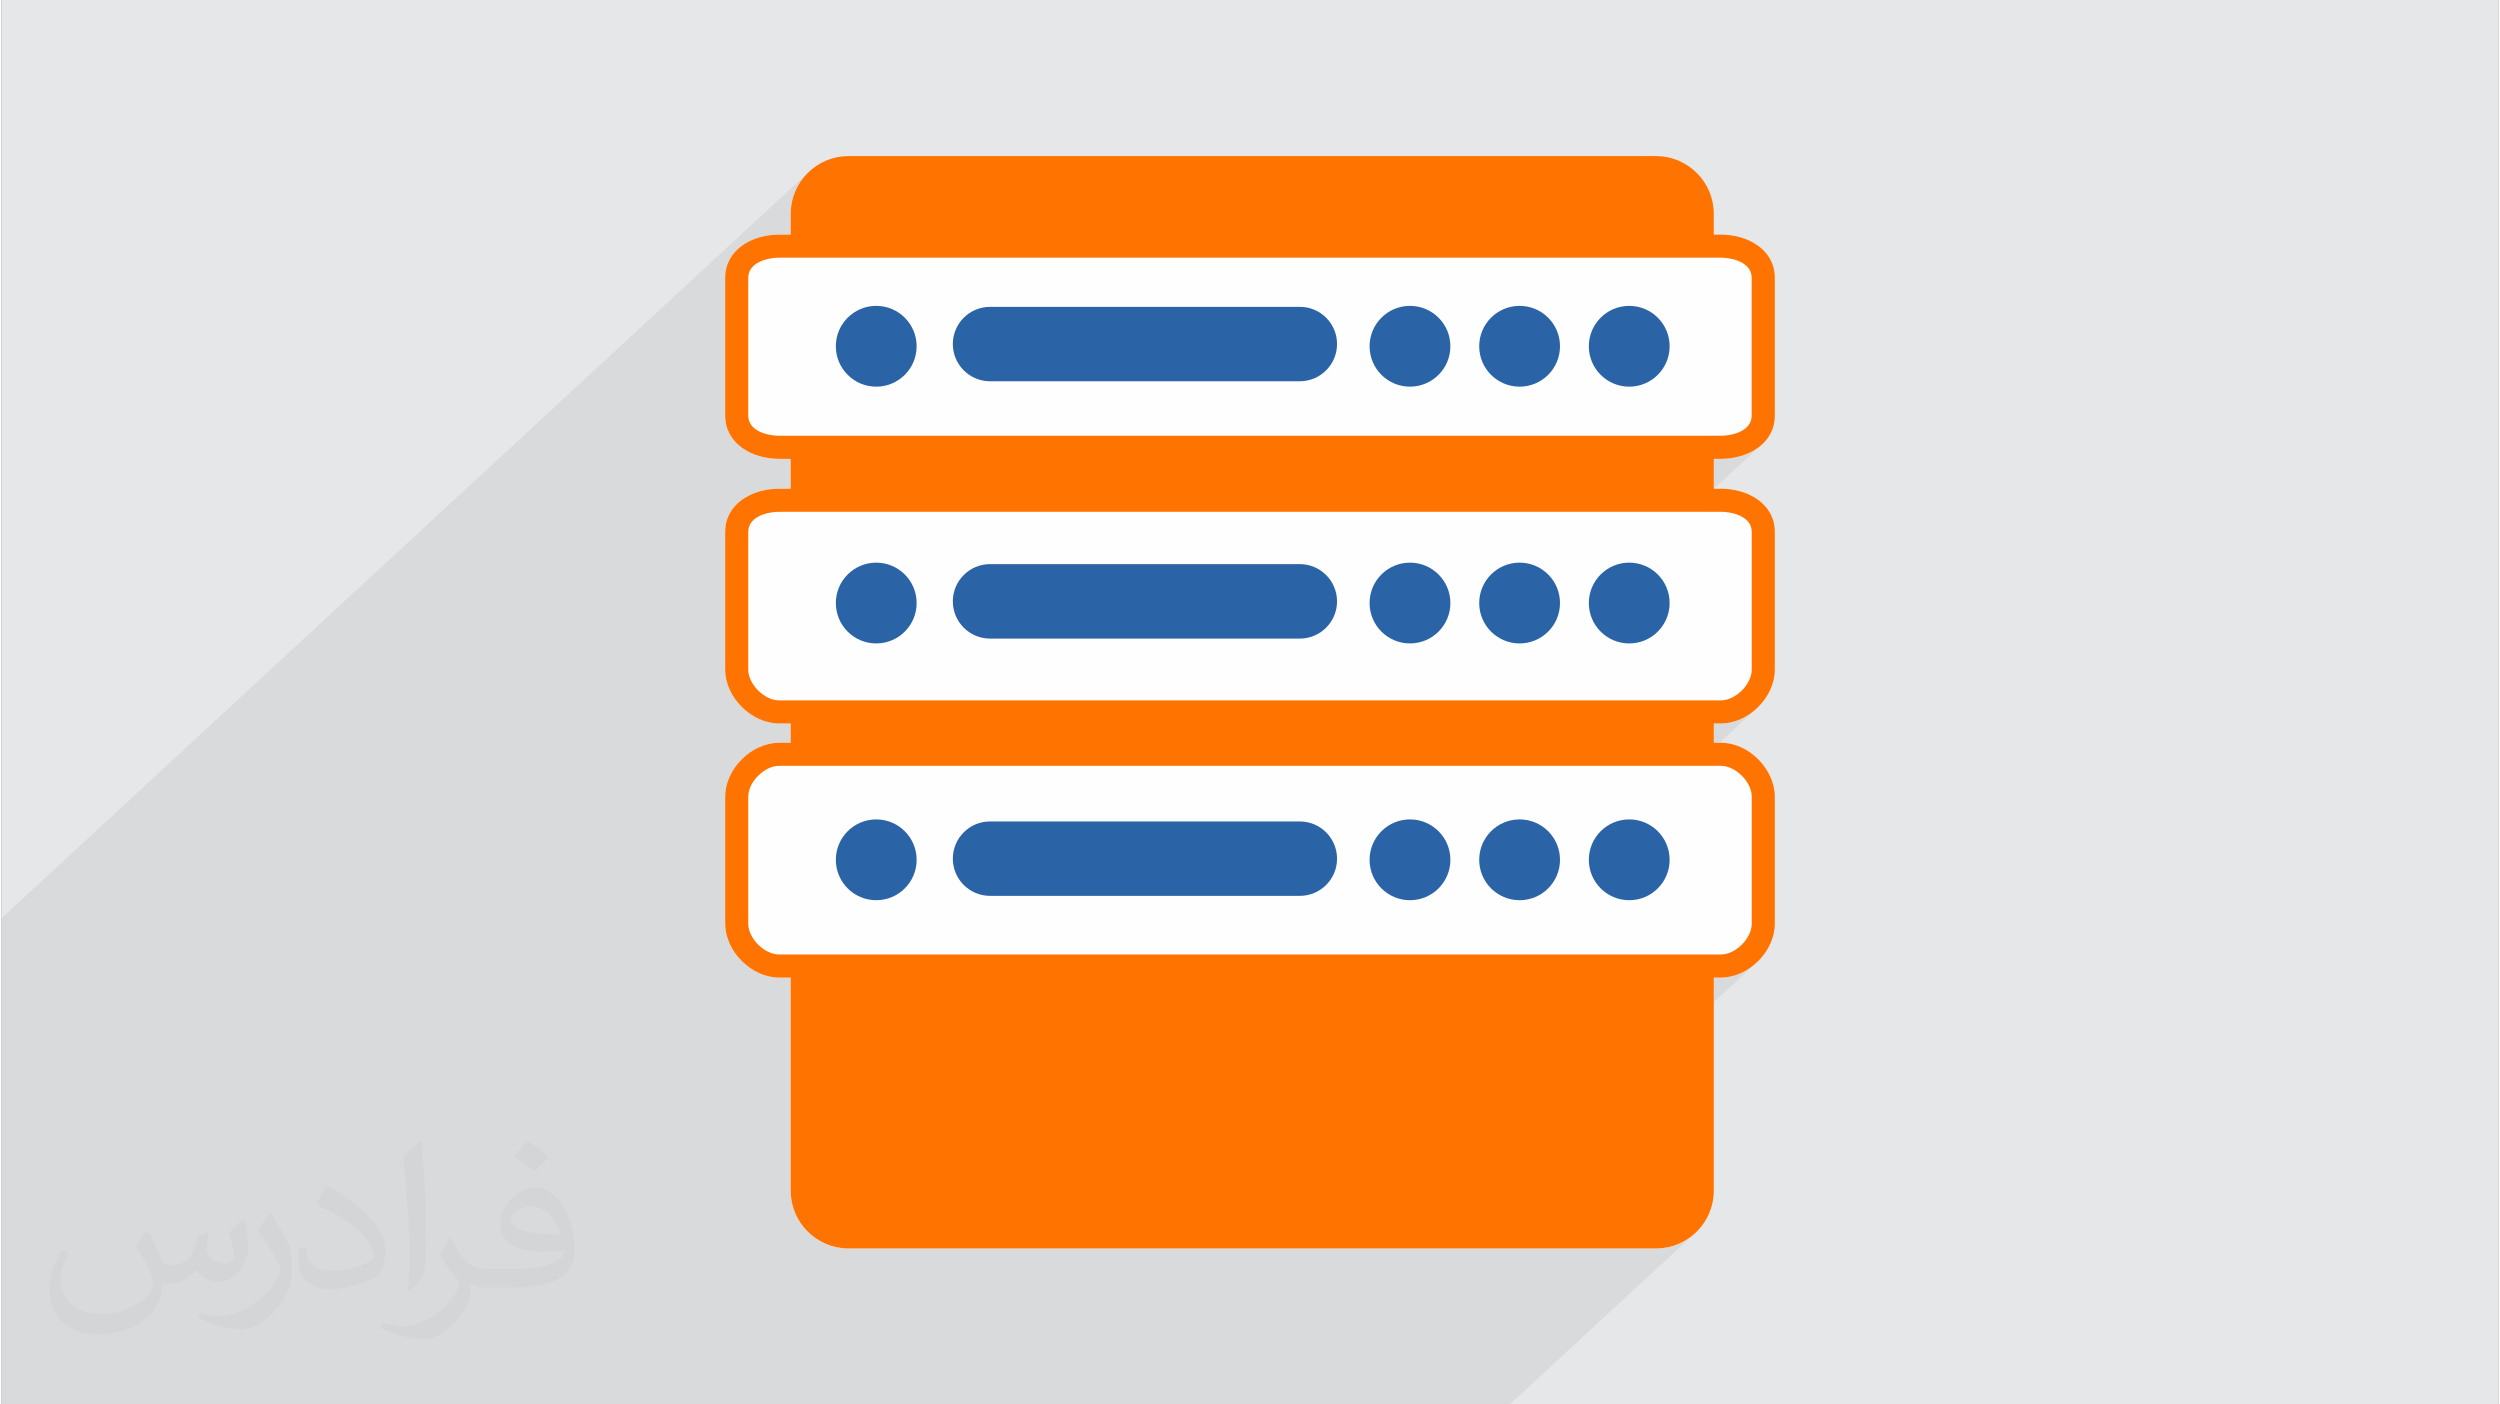
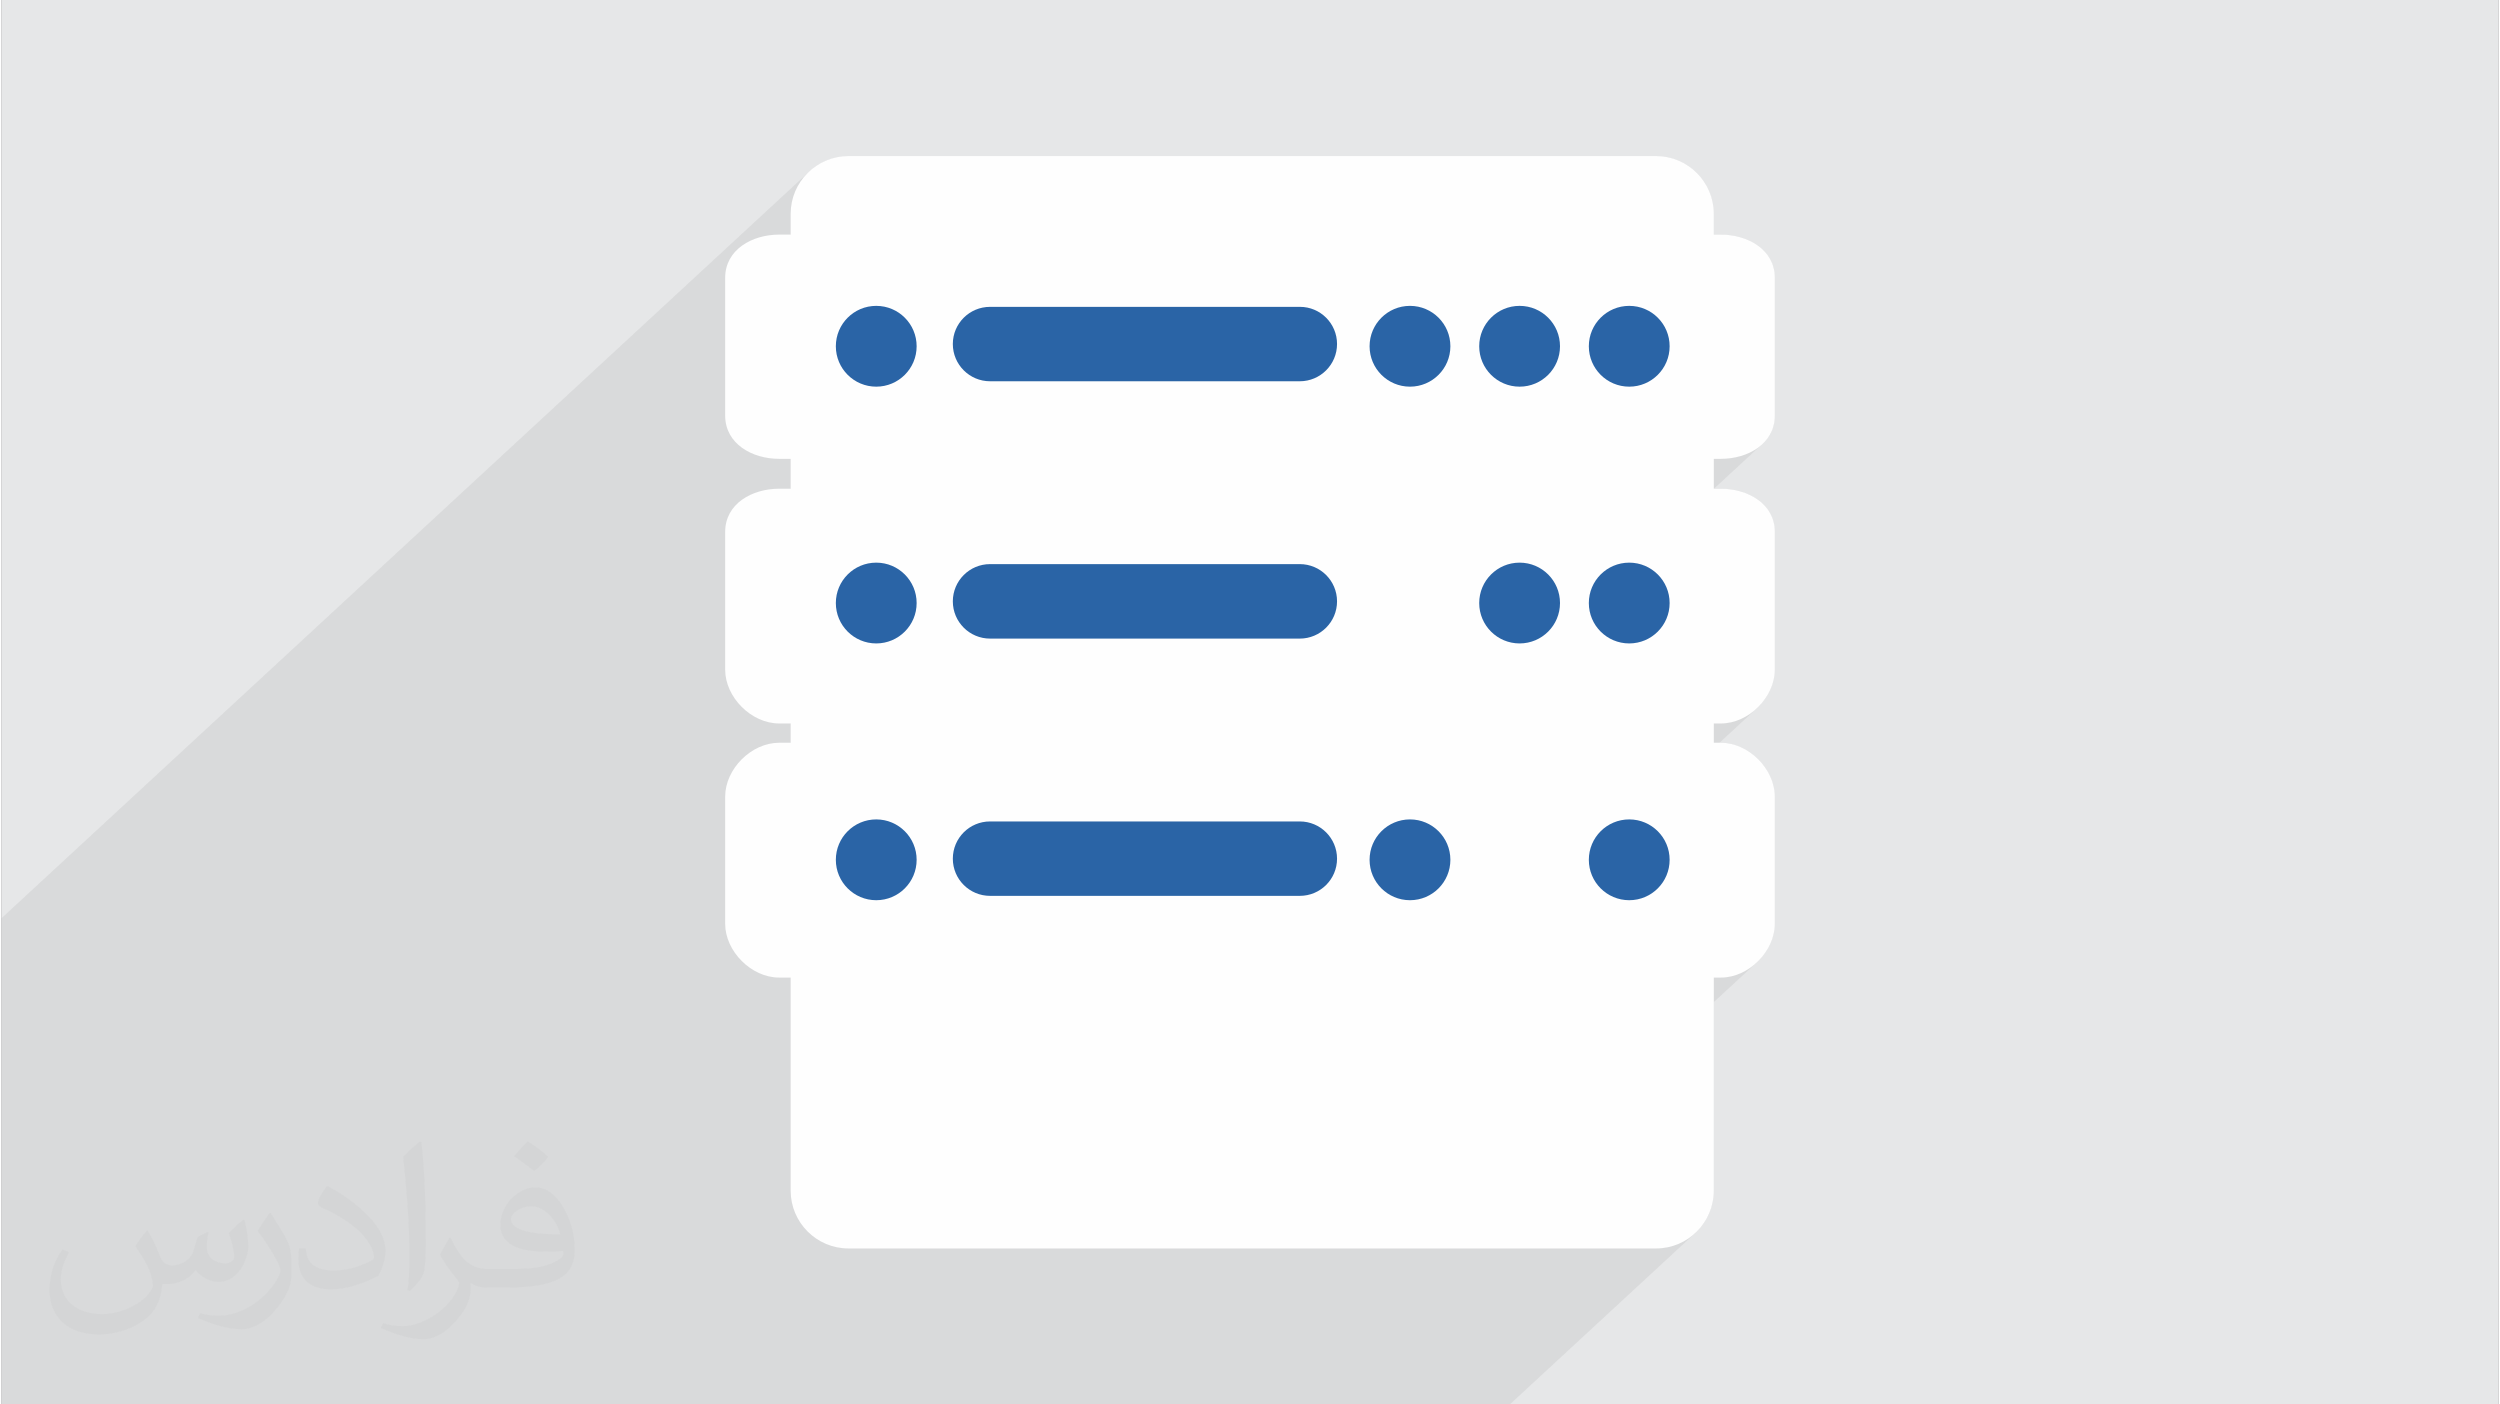
<svg xmlns="http://www.w3.org/2000/svg" xml:space="preserve" width="356px" height="200px" version="1.0" shape-rendering="geometricPrecision" text-rendering="geometricPrecision" image-rendering="optimizeQuality" fill-rule="evenodd" clip-rule="evenodd" viewBox="0 0 35600 20025">
  <rect x="0" y="0" width="35600" height="20025" fill="#808080" stroke="none" />
  <g id="Layer_x0020_1">
    <g id="_2578346746512">
      <path fill="#E6E7E8" d="M0 0l35600 0 0 20025 -35600 0 0 -20025z" />
      <path fill="#373435" fill-opacity="0.078" d="M25140 6298l-725 670 100 0 143 10 138 29 130 49 116 68 98 88 76 106 49 124 18 143 0 1962 -17 146 -48 141 -74 130 -97 115 -553 511 21 0 146 17 140 48 130 74 116 98 97 115 74 130 48 140 17 147 0 1811 -17 146 -48 140 -74 130 -97 116 -634 585 0 2690 -16 166 -48 154 -76 139 -101 122 -2669 2467 -21503 0 0 -6934 11493 -10624 122 -101 139 -76 155 -48 165 -17 11517 0 165 17 154 48 140 76 122 101 100 121 76 140 48 154 17 166 0 297 102 0 142 10 139 29 129 49 117 68 98 88 76 106 49 124 18 143 0 1962 -18 143 -49 125 -76 106z" />
      <g>
        <path fill="#FEFEFE" d="M24515 6542c381,0 768,-212 768,-618l0 -1962c0,-405 -387,-617 -768,-617l-102 0 0 -297c0,-453 -370,-823 -822,-823l-11517 0c-453,0 -823,370 -823,823l0 297 -165 0c-382,0 -769,212 -769,617l0 1962c0,406 387,618 769,618l165 0 0 426 -165 0c-382,0 -769,211 -769,617l0 1962c0,395 374,768 769,768l165 0 0 275 -165 0c-395,0 -769,373 -769,769l0 1811c0,394 374,768 769,768l165 0 0 3039c0,453 370,823 823,823l11517 0c452,0 822,-370 822,-823l0 -3039 102 0c395,0 768,-373 768,-768l0 -1811c0,-395 -373,-769 -768,-769l-102 0 0 -275 102 0c395,0 768,-373 768,-768l0 -1962c0,-405 -386,-617 -768,-617l-102 0 0 -426 102 0 0 0z" />
-         <path fill="#FF7300" d="M24515 6542c381,0 768,-212 768,-618l0 -1962c0,-405 -387,-617 -768,-617l-102 0 0 -297c0,-453 -370,-823 -822,-823l-11517 0c-453,0 -823,370 -823,823l0 297 -165 0c-382,0 -769,212 -769,617l0 1962c0,406 387,618 769,618l165 0 0 426 -165 0c-382,0 -769,211 -769,617l0 1962c0,395 374,768 769,768l165 0 0 275 -165 0c-395,0 -769,373 -769,769l0 1811c0,394 374,768 769,768l165 0 0 3039c0,453 370,823 823,823l11517 0c452,0 822,-370 822,-823l0 -3039 102 0c395,0 768,-373 768,-768l0 -1811c0,-395 -373,-769 -768,-769l-102 0 0 -275 102 0c395,0 768,-373 768,-768l0 -1962c0,-405 -386,-617 -768,-617l-102 0 0 -426 102 0 0 0zm439 4817l0 1811c0,209 -230,439 -439,439l-13429 0c-210,0 -440,-230 -440,-439l0 -1811c0,-210 230,-440 440,-440l13429 0c209,0 439,230 439,440zm0 -3774l0 1962c0,209 -230,439 -439,439l-13429 0c-210,0 -440,-230 -440,-439l0 -1962c0,-228 288,-288 440,-288l13429 0c152,0 439,60 439,288zm-14308 -1661l0 -1962c0,-228 288,-288 440,-288l13429 0c151,0 438,60 438,288l0 1962c0,228 -287,289 -438,289l-13429 0c-152,0 -440,-60 -440,-289z" />
        <circle fill="#2A64A6" cx="12471" cy="4937" r="576" />
        <circle fill="#2A64A6" cx="20081" cy="4937" r="576" />
        <circle fill="#2A64A6" cx="21644" cy="4937" r="576" />
        <circle fill="#2A64A6" cx="23207" cy="4937" r="576" />
        <circle fill="#2A64A6" cx="12471" cy="8598" r="576" />
-         <circle fill="#2A64A6" cx="20081" cy="8598" r="576" />
        <circle fill="#2A64A6" cx="21644" cy="8598" r="576" />
        <circle fill="#2A64A6" cx="23207" cy="8598" r="576" />
        <circle fill="#2A64A6" cx="12471" cy="12259" r="576" />
        <circle fill="#2A64A6" cx="20081" cy="12259" r="576" />
-         <circle fill="#2A64A6" cx="21644" cy="12259" r="576" />
        <circle fill="#2A64A6" cx="23207" cy="12259" r="576" />
        <path fill="#2A64A6" d="M19041 4905c0,293 -238,531 -531,531l-4416 0c-293,0 -531,-238 -531,-531 0,-293 238,-530 531,-530l4416 0c293,-1 531,237 531,530z" />
        <path fill="#2A64A6" d="M19041 8574c0,293 -238,531 -531,531l-4416 0c-293,0 -531,-238 -531,-531 0,-293 238,-531 531,-531l4416 0c293,0 531,238 531,531z" />
        <path fill="#2A64A6" d="M19041 12243c0,293 -238,530 -531,530l-4416 0c-293,0 -531,-237 -531,-530 0,-294 238,-531 531,-531l4416 0c293,0 531,238 531,531z" />
      </g>
      <path fill="#373435" fill-opacity="0.031" d="M2082 17547c68,103 112,202 155,312 32,64 49,183 199,183 44,0 107,-14 163,-45 63,-33 111,-83 136,-159l60 -202 146 -72 10 10c-20,76 -25,149 -25,206 0,169 146,233 262,233 68,0 129,-33 129,-95 0,-80 -34,-216 -78,-338 68,-68 136,-136 214,-191l12 6c34,144 53,286 53,381 0,93 -41,196 -75,264 -70,132 -194,237 -344,237 -114,0 -241,-57 -328,-163l-5 0c-82,102 -209,194 -412,194l-63 0c-10,134 -39,229 -83,314 -121,237 -480,404 -818,404 -470,0 -706,-272 -706,-633 0,-223 73,-431 185,-578l92 38c-70,134 -117,261 -117,385 0,338 275,499 592,499 294,0 658,-187 724,-404 -25,-237 -114,-349 -250,-565 41,-72 94,-144 160,-221l12 0zm5421 -1274c99,62 196,136 291,220 -53,75 -119,143 -201,203 -95,-77 -190,-143 -287,-213 66,-74 131,-146 197,-210zm51 926c-160,0 -291,105 -291,183 0,167 320,219 703,217 -48,-196 -216,-400 -412,-400zm-359 895c208,0 390,-6 529,-41 155,-40 286,-118 286,-172 0,-14 0,-31 -5,-45 -87,8 -187,8 -274,8 -282,0 -498,-64 -583,-222 -21,-44 -36,-93 -36,-149 0,-153 66,-303 182,-406 97,-85 204,-138 313,-138 197,0 354,158 464,408 60,136 101,293 101,491 0,132 -36,243 -118,326 -153,148 -435,204 -867,204l-196 0 0 0 -51 0c-107,0 -184,-19 -245,-66l-10 0c3,25 5,49 5,72 0,97 -32,221 -97,320 -192,286 -400,410 -580,410 -182,0 -405,-70 -606,-161l36 -70c65,27 155,45 279,45 325,0 752,-313 805,-618 -12,-25 -34,-58 -65,-93 -95,-113 -155,-208 -211,-307 48,-95 92,-171 133,-240l17 -2c139,283 265,446 546,446l44 0 0 0 204 0zm-1408 299c24,-130 26,-276 26,-413l0 -202c0,-377 -48,-926 -87,-1283 68,-74 163,-160 238,-218l22 6c51,450 63,971 63,1452 0,126 -5,249 -17,340 -7,114 -73,200 -214,332l-31 -14zm-1449 -596c7,177 94,317 398,317 189,0 349,-49 526,-134 32,-14 49,-33 49,-49 0,-111 -85,-258 -228,-392 -139,-126 -323,-237 -495,-311 -59,-25 -78,-52 -78,-77 0,-51 68,-158 124,-235l19 -2c197,103 417,256 580,427 148,157 240,316 240,489 0,128 -39,249 -102,361 -216,109 -446,192 -674,192 -277,0 -466,-130 -466,-436 0,-33 0,-84 12,-150l95 0zm-501 -503l172 278c63,103 122,215 122,392l0 227c0,183 -117,379 -306,573 -148,132 -279,188 -400,188 -180,0 -386,-56 -624,-159l27 -70c75,20 162,37 269,37 342,-2 692,-252 852,-557 19,-35 26,-68 26,-91 0,-35 -19,-74 -34,-109 -87,-165 -184,-315 -291,-454 56,-88 112,-173 173,-257l14 2z" />
    </g>
  </g>
</svg>